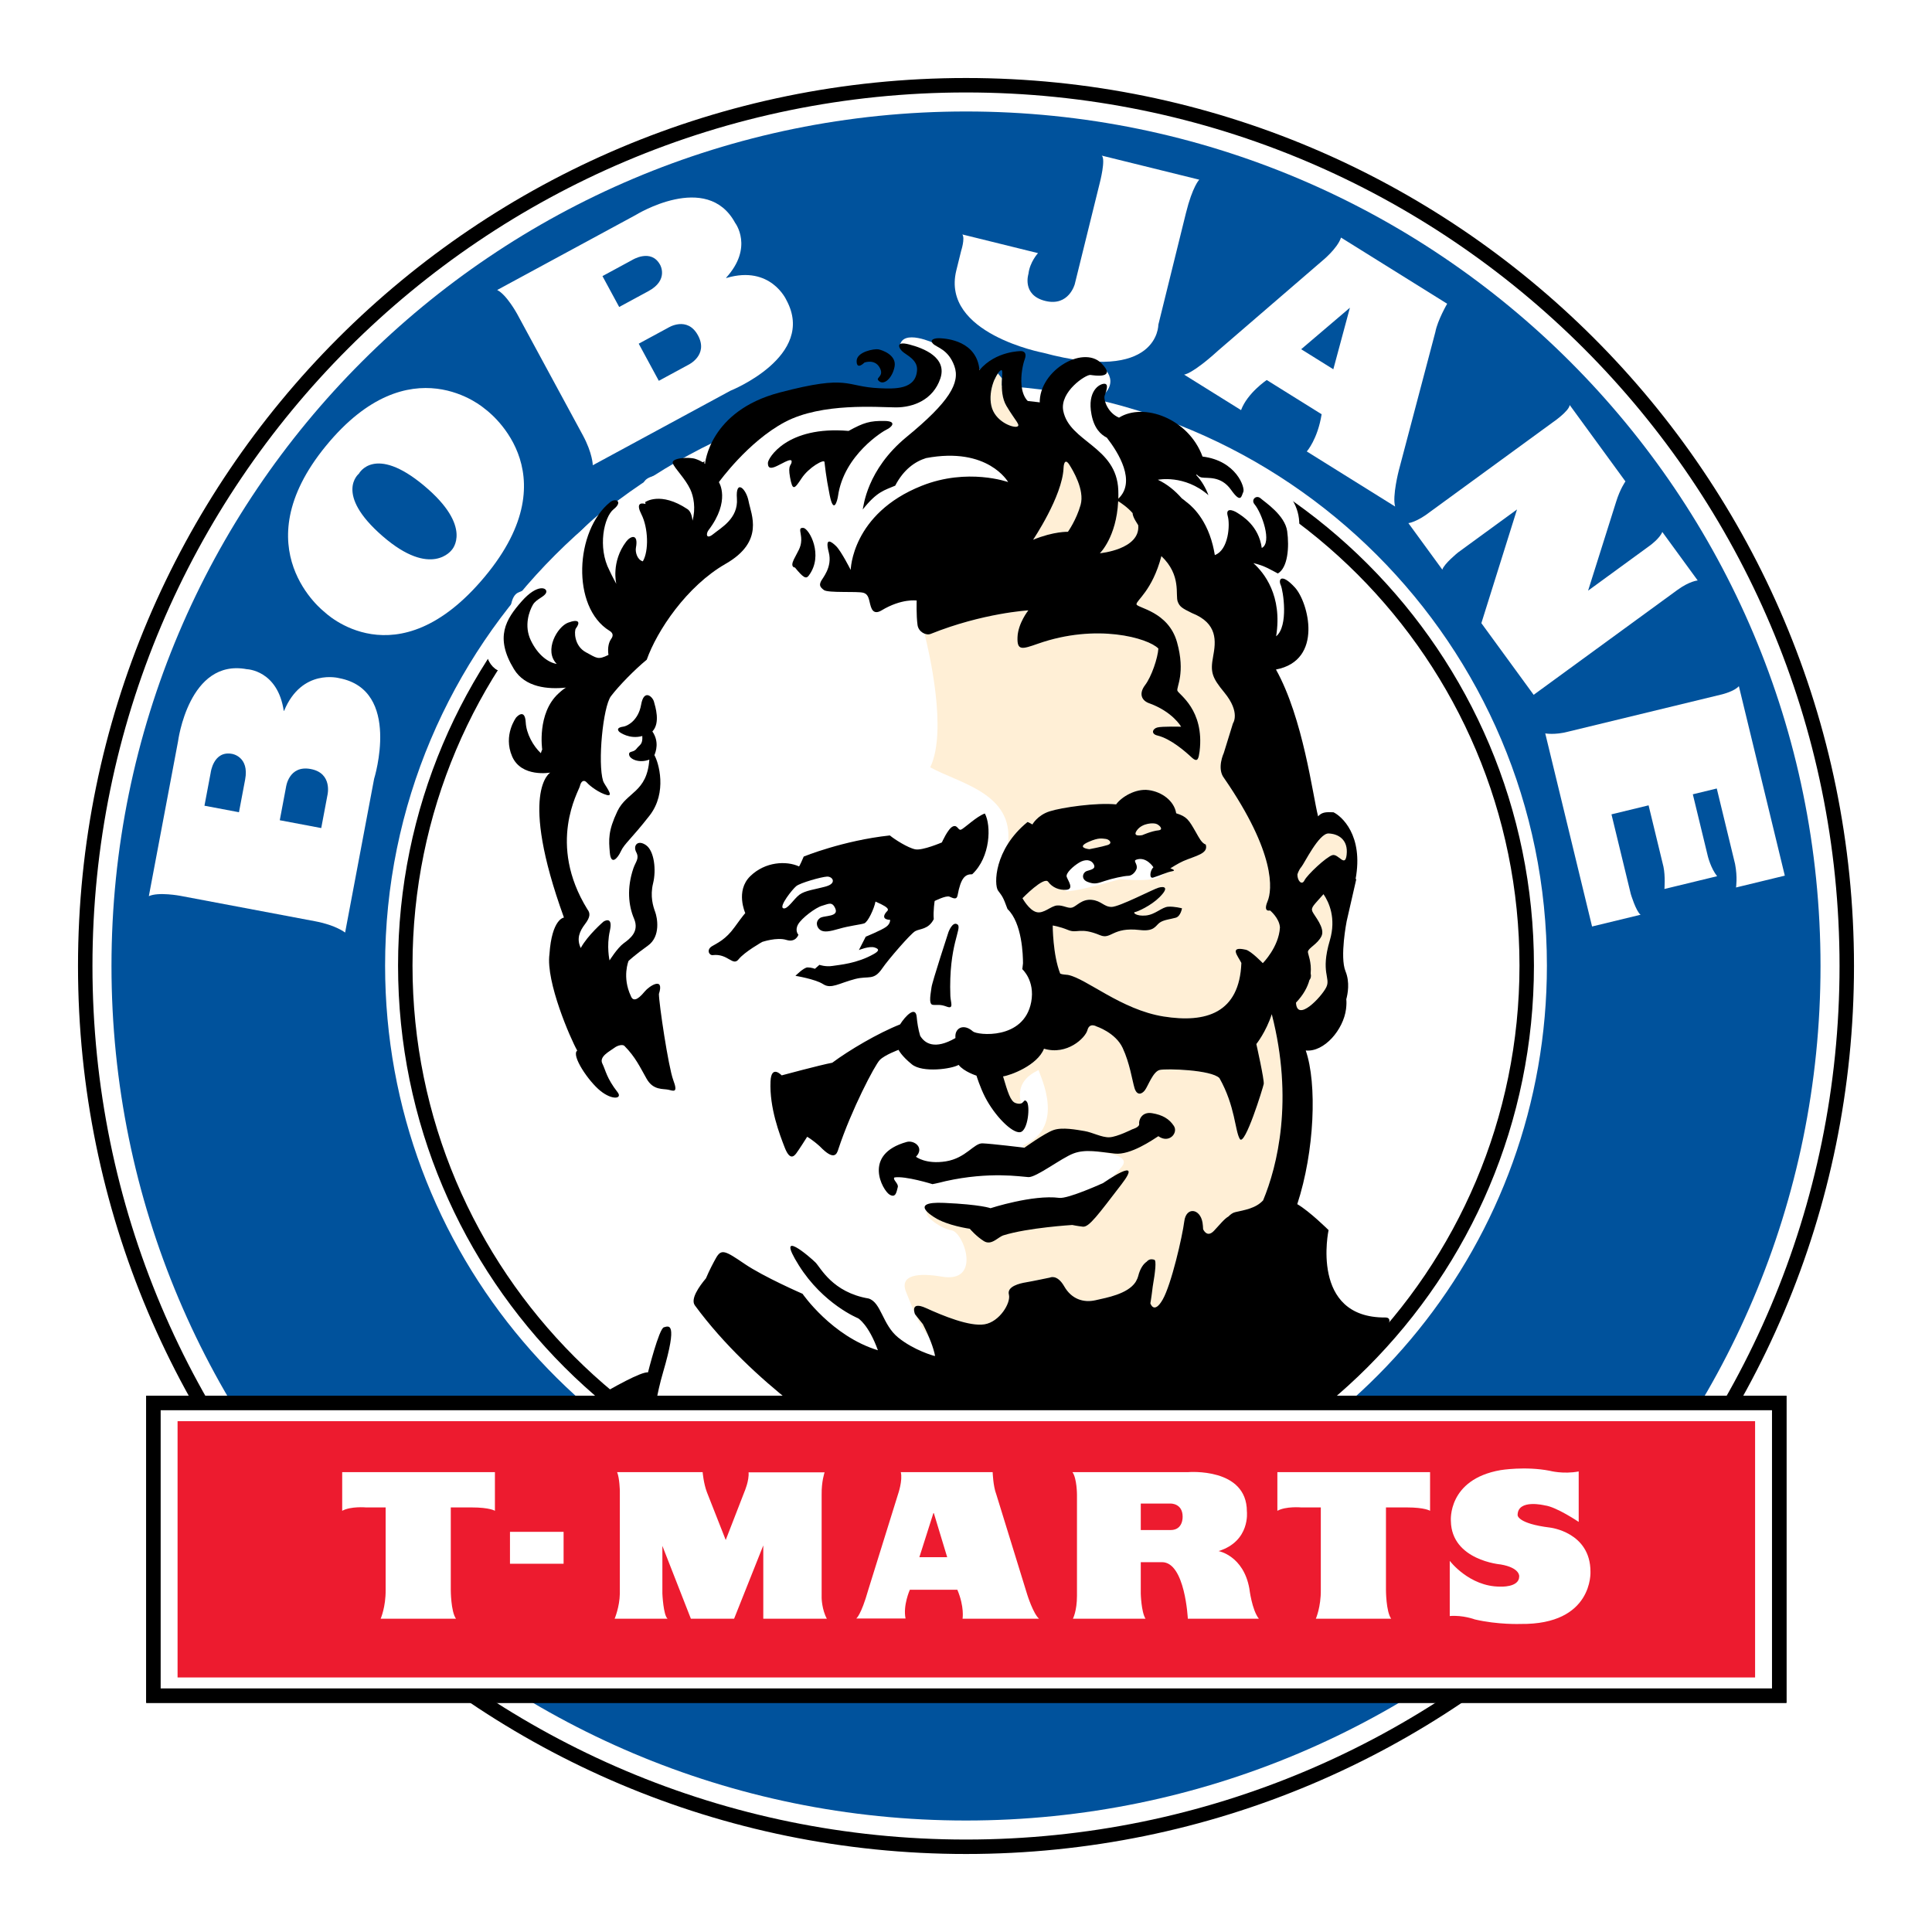
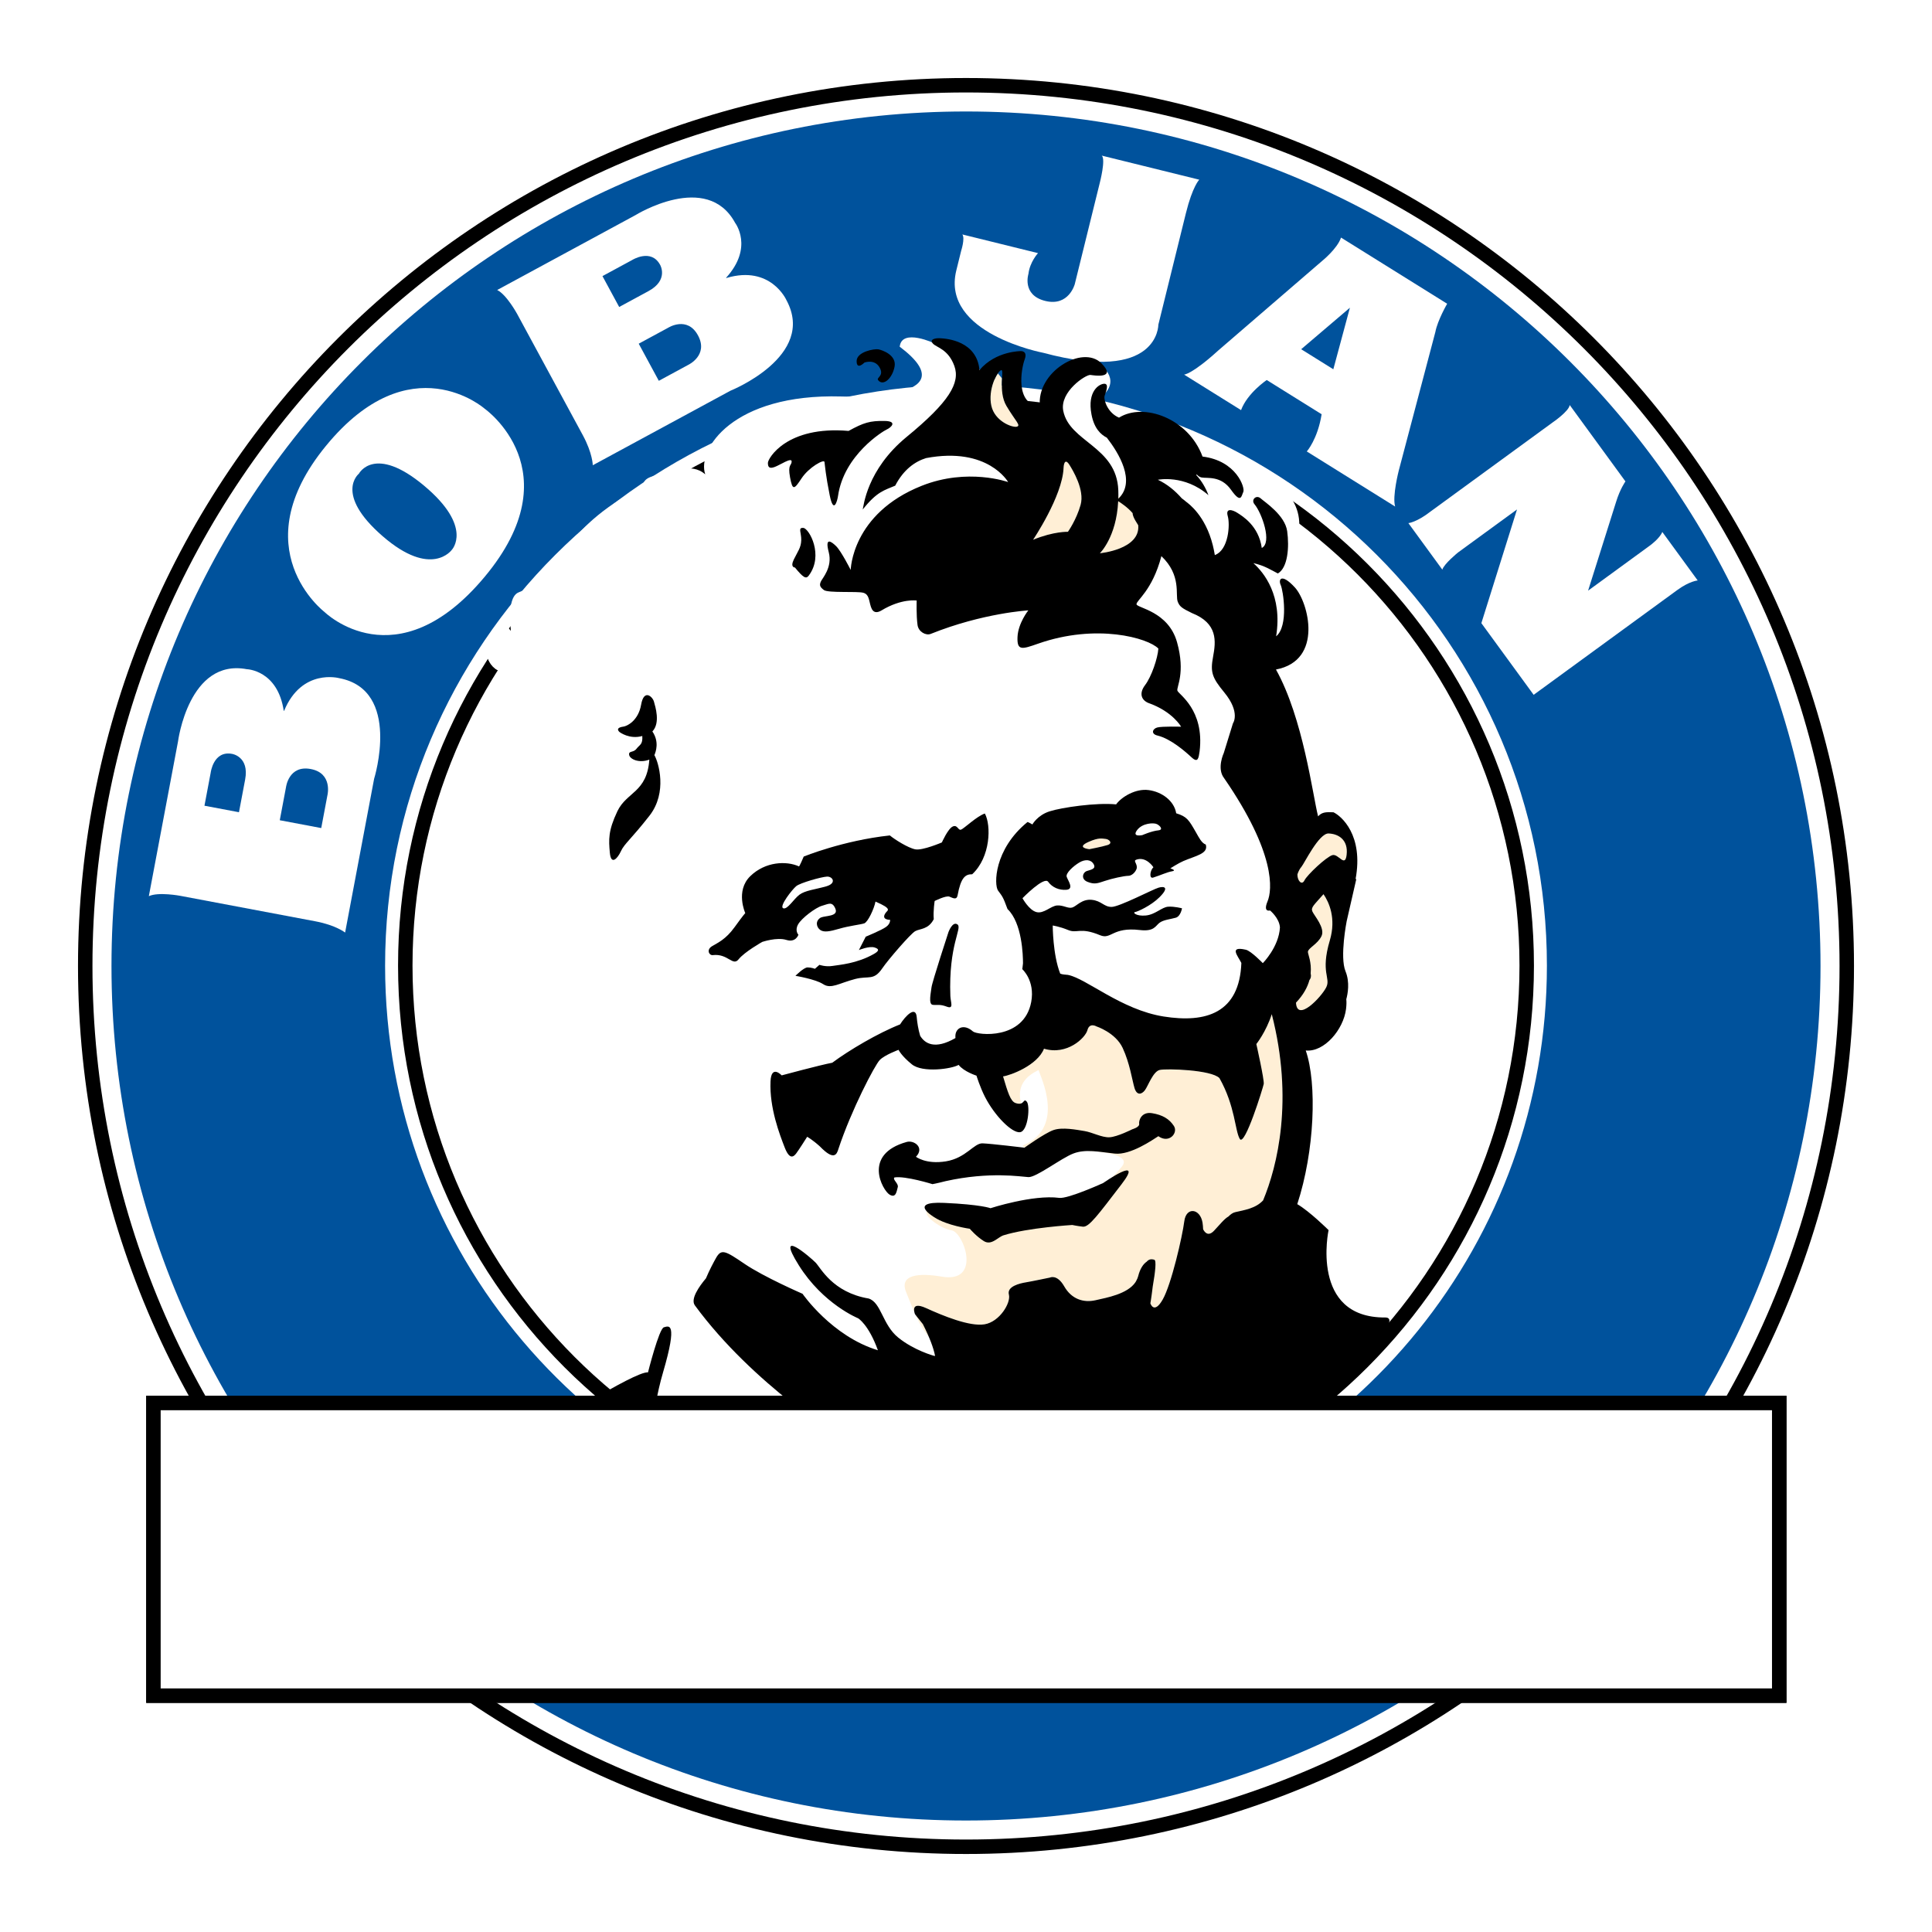
<svg xmlns="http://www.w3.org/2000/svg" version="1.0" id="Layer_1" x="0px" y="0px" width="192.756px" height="192.756px" viewBox="0 0 192.756 192.756" enable-background="new 0 0 192.756 192.756" xml:space="preserve">
  <g>
    <polygon fill-rule="evenodd" clip-rule="evenodd" fill="#FFFFFF" points="0,0 192.756,0 192.756,192.756 0,192.756 0,0  " />
    <path fill-rule="evenodd" clip-rule="evenodd" fill="#00529C" d="M135.163,84.742c-0.431-2.735-4.006-3.37-4.019-3.475   c-1.262-10.453-3.276-11.634-4.146-14.599c5.077-3.139,0.811-9.557,0.811-9.557s1.006-1.554,0.137-4.519   c-0.868-2.964-3.074-2.554-3.59-3.25c-1.433-2.214-3.851-2.456-3.851-2.456s-0.168-0.954-2.087-3.265   c-1.919-2.311-6.546-0.999-6.546-0.999s-2.421-1.504-2.246-2.836c2.383-1.656,0.46-3.434-0.26-3.398   c-0.721,0.036-4.893,5.358-5.888,4.686c-0.996-0.672-5.23-3.912-5.23-3.912l-4.955-2.882c0,0-3.332-1.587-3.527,0.312   c7.299,5.497-5.835,4.964-5.835,4.964c-10.842-0.304-14.414,5.287-13.569,7.771c-1.386-1.255-3.457-0.2-4.731,0.054   c-2.603,0.519-0.589,1.834-2.287,1.558c-8.167,4.57-6.905,8.355-11.591,10.157c-1.929,0.742-0.011,8.163-0.011,8.163l4.088,1.181   c0,0-2.793,0.68-4.331,3.644c-1.537,2.963,4.04,5.033,4.04,5.033s0.698,10.432,1.21,13.474c0.349,2.075-1.615,4.954-0.732,8.276   c2.248,8.462,5.656,10.512,6.904,12.698c1.833,3.213,3.178-0.821,4.481,2.195c2.715,6.28,5.395,8.437,4.959,9.018   c-0.48,0.192-1.312,2.886-1.828,3.158c-2.638,1.394-4.681,9.916-4.681,9.916s-3.729,9.689-2.584,10.956s20.865-3.365,42.86-4.172   c16.09-0.591,22.065-22.812,22.065-22.812s2.407-11.499,1.599-15.67c2.968-0.911,3.818-2.315,4.107-3.773   c0.288-1.458,0.062-7.71,0.062-7.71S135.482,86.766,135.163,84.742L135.163,84.742z" />
    <path fill-rule="evenodd" clip-rule="evenodd" fill="#FFFFFF" stroke="#000000" stroke-width="1.442" stroke-miterlimit="2.613" d="   M96.378,184.252c48.531,0,87.874-39.343,87.874-87.874c0-48.531-39.343-87.874-87.874-87.874   c-48.531,0-87.874,39.343-87.874,87.874C8.504,144.909,47.847,184.252,96.378,184.252L96.378,184.252z" />
    <path fill-rule="evenodd" clip-rule="evenodd" fill="#00529C" d="M96.378,181.633c47.085,0,85.255-38.17,85.255-85.255   c0-47.084-38.17-85.256-85.255-85.256c-47.084,0-85.255,38.171-85.255,85.256C11.123,143.463,49.293,181.633,96.378,181.633   L96.378,181.633z" />
    <path fill-rule="evenodd" clip-rule="evenodd" fill="#FFFFFF" d="M86.362,153.436c3.254,0.566,8.623-1.609,12.039-1.609   c4.447,0,6.754,1.971,10.913,1.022c25.781-5.878,45.021-28.946,45.021-56.508c0-32.008-25.949-57.956-57.957-57.956   c-32.008,0-57.957,25.948-57.957,57.956C38.421,124.934,59.127,148.69,86.362,153.436L86.362,153.436z" />
    <path fill-rule="evenodd" clip-rule="evenodd" fill="#FFFFFF" stroke="#000000" stroke-width="1.442" stroke-miterlimit="2.613" d="   M96.378,152.279c30.896,0,55.943-25.047,55.943-55.942c0-30.896-25.047-55.944-55.943-55.944   c-30.896,0-55.943,25.047-55.943,55.944C40.435,127.232,65.482,152.279,96.378,152.279L96.378,152.279z" />
    <path fill-rule="evenodd" clip-rule="evenodd" fill="#FFFFFF" d="M109.922,15.525l9.728,2.402c0,0-0.669,0.658-1.332,3.343   L115.568,32.4c0,0,0.062,5.903-11.486,2.798c0,0-10.195-1.917-8.677-8.19l0.494-1.999c0,0,0.399-1.23,0.115-1.618l7.549,1.864   c0,0-0.818,0.875-0.956,2.075c0,0-0.68,2.112,1.678,2.694c2.356,0.582,2.946-1.678,2.946-1.678l2.498-10.115   C109.729,18.232,110.34,15.882,109.922,15.525L109.922,15.525z" />
    <path fill-rule="evenodd" clip-rule="evenodd" fill="#FFFFFF" d="M156.61,40.409l5.561,7.623c0,0-0.532,0.73-0.937,2.053   l-2.79,8.846l6.206-4.528c0,0,0.943-0.688,1.198-1.33l3.532,4.841c0,0-0.8,0.051-2.041,0.957l-14.326,10.452l-5.217-7.15   l3.556-11.344l-5.885,4.293c0,0-1.41,1.143-1.565,1.713l-3.388-4.643c0,0,0.825-0.069,2.254-1.188l12.165-8.876   C154.934,42.126,156.534,41.035,156.61,40.409L156.61,40.409z" />
-     <path fill-rule="evenodd" clip-rule="evenodd" fill="#FFFFFF" d="M173.488,68.457l4.583,18.907l-4.868,1.18   c0,0,0.164-1.02-0.096-2.349l-1.824-7.527l-2.389,0.579l1.498,6.183c0,0,0.29,1.195,0.925,1.99l-5.257,1.274   c0,0,0.105-1.259-0.096-2.222l-1.484-6.123l-3.703,0.898l1.926,7.945c0,0,0.509,1.71,0.977,2.072l-4.839,1.173l-4.671-19.265   c0,0,0.961,0.178,2.268-0.17l15.383-3.729C171.82,69.272,173.045,68.976,173.488,68.457L173.488,68.457z" />
    <path fill-rule="evenodd" clip-rule="evenodd" fill="#FFFFFF" d="M33.84,67.66c0,0-3.718-1.014-5.492,3.249l-0.036,0.024   c-0.605-4.086-3.686-4.167-3.686-4.167c-5.799-1.094-6.865,7.211-6.865,7.211L14.85,89.41c0.959-0.444,3.134-0.034,3.134-0.034   l13.5,2.547c2.023,0.382,2.948,1.119,2.948,1.119L37.326,77.7C37.326,77.7,40.091,68.839,33.84,67.66L33.84,67.66z M24.458,77.774   l-0.616,3.262l-3.443-0.649l0.621-3.292c0,0,0.265-2.233,2.137-1.88C23.157,75.215,24.89,75.479,24.458,77.774L24.458,77.774z    M32.671,79.324l-0.621,3.292l-4.137-0.781l0.621-3.292c0,0,0.265-2.233,2.469-1.817C33.208,77.142,32.671,79.324,32.671,79.324   L32.671,79.324z" />
    <path fill-rule="evenodd" clip-rule="evenodd" fill="#FFFFFF" d="M48.352,40.774c0,0-7.422-6.556-15.835,3.714   c-8.414,10.271-0.144,16.568-0.144,16.568s7.166,7.062,15.986-3.511S48.352,40.774,48.352,40.774L48.352,40.774z M45.078,54.857   c0,0-2.03,2.867-6.906-1.366c-4.876-4.232-2.367-6.229-2.367-6.229s1.542-2.949,6.496,1.188   C47.255,52.588,45.078,54.857,45.078,54.857L45.078,54.857z" />
    <path fill-rule="evenodd" clip-rule="evenodd" fill="#FFFFFF" d="M78.463,29.945c0,0-1.559-3.525-5.986-2.211l-0.042-0.013   c2.788-3.048,0.907-5.489,0.907-5.489c-2.81-5.189-9.927-0.776-9.927-0.776l-13.811,7.479c0.95,0.464,2.004,2.41,2.004,2.41   l6.542,12.08c0.98,1.811,0.992,2.993,0.992,2.993l13.729-7.434C72.872,38.984,81.492,35.54,78.463,29.945L78.463,29.945z    M60.108,27.547l2.946-1.596c0,0,1.899-1.203,2.807,0.473c0,0,0.888,1.511-1.166,2.623l-2.919,1.581L60.108,27.547L60.108,27.547z    M68.676,36.398l-2.946,1.595l-2.005-3.703l2.946-1.595c0,0,1.9-1.204,2.968,0.769C70.707,35.438,68.676,36.398,68.676,36.398   L68.676,36.398z" />
    <path fill-rule="evenodd" clip-rule="evenodd" fill="#FFFFFF" d="M133.794,23.703c-0.367,1.111-1.891,2.335-1.891,2.335   l-10.337,8.912c-2.672,2.427-3.431,2.424-3.431,2.424l5.686,3.544c0.631-1.708,2.561-3.003,2.561-3.003l5.478,3.415   c-0.401,2.503-1.481,3.712-1.481,3.712l8.815,5.496c-0.305-1.022,0.367-3.61,0.367-3.61l3.646-13.808   c0.22-1.167,1.176-2.816,1.176-2.816L133.794,23.703L133.794,23.703z M133.026,36.842l-3.207-2l4.861-4.14L133.026,36.842   L133.026,36.842z" />
    <path fill-rule="evenodd" clip-rule="evenodd" fill="#FFFFFF" d="M48.51,65.13c0,0,0.36,2.523,2.884,1.803   c2.523-0.721,1.081-2.163,1.081-2.163l-1.802-2.163L48.51,65.13L48.51,65.13z" />
    <path fill-rule="evenodd" clip-rule="evenodd" fill="#FFFFFF" d="M104.835,102.083c0.672,0.187,2.35,0.449,2.331-1.601   c-0.427-0.947-1.722-1.271-2.877-1.276c0.155,0.67-0.167,1.531-0.167,1.531S104.663,101.226,104.835,102.083L104.835,102.083z" />
    <path fill-rule="evenodd" clip-rule="evenodd" fill="#FFFFFF" d="M104.835,102.083c0.672,0.187,2.35,0.449,2.331-1.601   c-0.427-0.947-1.722-1.271-2.877-1.276c0.155,0.67-0.167,1.531-0.167,1.531S104.663,101.226,104.835,102.083L104.835,102.083z" />
    <path fill-rule="evenodd" clip-rule="evenodd" fill="#FFFFFF" d="M135.163,84.742c-0.431-2.735-4.006-3.37-4.019-3.475   c-1.262-10.453-3.276-11.634-4.146-14.599c5.077-3.139,0.811-9.557,0.811-9.557s0.535-0.835,0.484-2.441   c0.677-0.13,1.207-0.648,1.318-1.88c0.36-3.965-3.965-5.587-3.965-5.587l-7.229-3.582c-1.919-2.311-6.546-0.999-6.546-0.999   s-2.421-1.504-2.246-2.836c2.383-1.656,0.46-3.434-0.26-3.398c-0.721,0.036-4.893,5.358-5.888,4.686   c-0.996-0.672-5.23-3.912-5.23-3.912l-4.955-2.882c0,0-3.332-1.587-3.527,0.312c7.299,5.497-5.835,4.964-5.835,4.964   c-10.842-0.304-14.414,5.287-13.569,7.771c-1.386-1.255-3.457-0.2-4.731,0.054c-2.603,0.519-0.589,1.834-2.287,1.558   c-8.167,4.57-6.905,8.355-11.591,10.157c-0.883,0.34-0.959,2.079-0.783,3.865l-0.298-0.357L48.51,65.13c0,0,0.36,2.523,2.884,1.803   c0.092-0.026,0.167-0.056,0.249-0.083c0.061,0.259,0.101,0.413,0.101,0.413l4.088,1.181c0,0-2.793,0.68-4.331,3.644   c-1.537,2.963,4.04,5.033,4.04,5.033s-1.169,6.351,1.209,13.474c0,0-1.615,4.954-0.732,8.276   c2.248,8.462,5.656,10.512,6.904,12.698c1.833,3.213,3.178-0.821,4.481,2.195c2.715,6.28,5.395,8.437,4.959,9.018   c-0.48,0.192-1.312,2.886-1.828,3.158c-2.638,1.394-4.681,9.916-4.681,9.916l-1.129,3.945c0,0,19.845,0.563,41.841-0.243   c16.09-0.59,21.63-19.73,21.63-19.73s2.407-11.499,1.599-15.67c2.968-0.911,3.818-2.315,4.107-3.773   c0.288-1.458,0.062-7.71,0.062-7.71S135.482,86.766,135.163,84.742L135.163,84.742z" />
-     <path fill-rule="evenodd" clip-rule="evenodd" d="M90.707,34.365c-1.434-0.369-1.015,0.391-0.655,0.719   c0.36,0.328,1.494,0.801,1.444,1.813c-0.098,2-2.23,1.901-3.756,1.836c-3.479-0.15-2.915-1.421-9.954,0.429   c-7.039,1.849-7.444,7.124-7.444,7.124s-0.29-0.275-0.949-0.499c-0.66-0.223-2.466-0.1-2.266,0.438   c0.2,0.539,1.208,1.468,1.74,2.59c0.342,0.721,0.562,1.901,0.225,3.132c-0.054-0.533-0.208-0.954-0.5-1.149   c-2.704-1.802-4.22-0.703-4.22-0.703s0.012,0.068,0.032,0.188c-0.509-0.145-0.954-0.036-0.413,1.026   c0.689,1.352,0.757,3.668,0.144,4.696c-0.589-0.17-0.762-0.964-0.689-1.352c0.275-1.472-0.54-1.183-0.966-0.622   c-1.543,2.036-0.99,4.224-0.99,4.224s-0.419-0.76-0.689-1.351c-1.195-2.288-0.545-5.333,0.418-6.094   c0.964-0.761,0.217-1.162-0.349-0.707c-3.496,2.81-3.903,10.472-0.056,12.834c0.238,0.144,0.461,0.396,0.172,0.794   c-0.213,0.294-0.392,0.809-0.281,1.611c-1.06,0.522-1.153,0.319-2.236-0.258c-1.221-0.649-1.178-2.164-1.019-2.375   c0.48-0.636,0.305-0.985-0.772-0.585s-2.445,2.789-1.131,4.117c-0.836-0.136-1.88-0.873-2.586-2.348   c-0.706-1.474-0.152-2.934,0.203-3.549c0.355-0.615,1.211-0.795,1.336-1.252c0.125-0.458-0.876-0.886-2.453,0.903   c-1.577,1.789-2.714,3.581-0.766,6.77c1.112,1.82,3.372,2.028,5.198,1.836c-0.15,0.063-0.387,0.247-0.761,0.589   c-2.163,1.982-1.622,5.587-1.622,5.587c-0.061,0.132-0.104,0.254-0.134,0.371c-0.764-0.715-1.449-1.941-1.51-3.074   c-0.081-1.498-0.949-0.498-0.949-0.498s-1.331,1.755-0.407,3.892c0.923,2.136,3.806,1.614,3.806,1.614s-3.209,1.841,1.363,14.462   c0,0-1.208,0.115-1.446,3.657c-0.375,2.755,2.107,8.449,2.771,9.616c-0.628,0.463,1.112,3.053,2.314,4.02   c1.202,0.966,2.213,0.779,1.717,0.141c-1.123-1.446-1.178-2.164-1.527-2.87c-0.349-0.707,0.773-1.238,1.17-1.545   c0.398-0.307,0.892-0.374,1.041-0.206c1.096,1.106,1.549,2.113,2.212,3.279s1.642,0.969,2.161,1.085   c0.519,0.118,0.994,0.366,0.498-0.948c-0.496-1.315-1.441-7.724-1.436-8.604c0.572-1.776-0.958-0.808-1.417-0.245   c-0.753,0.921-1.186,0.98-1.385,0.442c-0.889-1.89-0.229-3.49-0.229-3.49s0.611-0.587,1.928-1.523   c1.317-0.936,0.931-2.832,0.73-3.37c-0.2-0.539-0.529-1.562-0.206-2.864c0.324-1.302,0.122-3.223-0.712-3.8   c-0.834-0.577-1.313,0.055-0.973,0.699c0.34,0.645-0.057,0.952-0.281,1.611c-0.667,1.964-0.495,3.714,0.063,5.021   c0.557,1.307-0.416,2.006-1.043,2.47c-0.627,0.463-1.4,1.702-1.4,1.702s-0.319-1.402,0.032-2.959   c0.352-1.558-0.629-0.919-0.629-0.919s-1.575,1.349-2.277,2.64c-0.444-0.945-0.106-1.683,0.426-2.385   c0.532-0.702,0.542-1.081,0.236-1.479c-4.045-6.548-0.866-11.765-0.748-12.284c0.117-0.519,0.408-0.685,0.706-0.349   s1.21,1.028,1.994,1.234c0.783,0.207-0.268-1.032-0.381-1.394c-0.559-1.793-0.015-7.417,0.783-8.47   c0.798-1.053,2.408-2.689,3.567-3.635c1.019-2.875,3.976-7.338,7.881-9.573c3.905-2.235,2.527-4.938,2.287-6.225   s-1.319-2.271-1.17-0.279c0.148,1.991-1.609,2.925-2.343,3.529c-0.734,0.604-0.758-0.021-0.492-0.373   c2.247-2.962,1.037-4.795,1.037-4.795s2.901-4.046,6.593-6.001c3.692-1.955,9.292-1.468,11.054-1.459   c1.762,0.009,3.73-0.765,4.446-2.876C94.532,35.662,92.141,34.734,90.707,34.365L90.707,34.365z" />
    <path fill-rule="evenodd" clip-rule="evenodd" d="M94.63,92.991c0,0,0.411-1.125,0.903-0.753s-0.906,2.013-0.715,7.14   c0.024,0.625,0.373,1.332-0.357,1.056c-0.73-0.277-0.959-0.12-1.408-0.184c-0.449-0.064-0.17-1.234-0.115-1.745   S94.63,92.991,94.63,92.991L94.63,92.991z" />
    <path fill-rule="evenodd" clip-rule="evenodd" d="M98.26,81.165c-0.793,0.256-2.071,1.494-2.374,1.608   c-0.303,0.113-0.342-0.523-0.823-0.316c-0.481,0.207-1.091,1.592-1.091,1.592s-1.923,0.827-2.652,0.689s-2.093-1.009-2.54-1.387   c-4.675,0.504-8.593,2.107-8.593,2.107s-0.463,1.104-0.484,0.979c-1.25-0.567-3.357-0.481-4.854,0.983   c-1.498,1.466-0.494,3.68-0.494,3.68s-0.167,0.156-1.059,1.394c-0.891,1.238-1.675,1.558-2.26,1.91   c-0.586,0.353-0.288,0.932,0.08,0.887c1.513-0.182,1.988,1.155,2.575,0.417c0.586-0.738,2.354-1.733,2.354-1.733   s1.462-0.496,2.41-0.2s1.202-0.517,1.202-0.517s-0.384-0.388-0.038-1.022c0.347-0.635,1.78-1.703,2.396-1.868   c0.616-0.165,1.013-0.486,1.333,0.297c0.321,0.784-0.983,0.674-1.463,0.88c-0.586,0.351-0.421,0.969-0.057,1.231   c0.364,0.262,0.928,0.17,1.91-0.118c0.981-0.289,2.119-0.41,2.484-0.533c0.366-0.124,0.986-1.447,1.125-2.175   c1.729,0.747,1.202,0.861,1.018,1.119c-0.521,0.724,0.436,0.701,0.436,0.701s0.061,0.376-0.399,0.708   c-0.46,0.333-2.027,0.974-2.027,0.974l-0.683,1.333c0,0,1.024-0.424,1.566-0.255c0.542,0.169,0.392,0.385-0.086,0.655   c-1.693,0.959-3.425,1.072-4.114,1.185s-1.304-0.109-1.304-0.109l-0.45,0.395c0,0-0.344-0.137-0.73-0.138s-1.213,0.84-1.213,0.84   s1.98,0.32,2.771,0.834c0.791,0.515,1.586-0.105,3.194-0.52c1.357-0.35,1.835,0.215,2.716-1.085c0.554-0.817,2.788-3.41,3.258-3.68   c0.47-0.27,1.325-0.151,1.861-1.203c-0.07-0.824,0.09-1.814,0.09-1.814s1.129-0.568,1.473-0.433   c0.344,0.136,0.721,0.37,0.814-0.132c0.322-1.739,0.749-2.114,1.458-2.101C98.839,85.505,98.902,82.346,98.26,81.165L98.26,81.165z    M82.409,88.438c-1.107,0.309-2.057,0.399-2.632,0.815c-0.575,0.415-1.226,1.55-1.643,1.36s0.915-1.885,1.312-2.207   c0.397-0.322,2.486-0.917,3.06-0.947C83.08,87.429,83.515,88.129,82.409,88.438L82.409,88.438z" />
    <path fill-rule="evenodd" clip-rule="evenodd" d="M79.31,56.621c0,0-0.502,0.006-0.11-0.802s0.719-1.168,0.741-1.925   c0.022-0.757-0.363-1.271,0.209-1.223c0.572,0.047,2.074,2.732,0.531,4.768C80.415,57.789,80.142,57.638,79.31,56.621L79.31,56.621   z" />
    <path fill-rule="evenodd" clip-rule="evenodd" d="M77.3,46.586c-0.539,0.2-0.688,0.032-0.686-0.409   c0.002-0.44,1.877-3.717,8.05-3.184c1.519-0.838,2.138-1.014,3.572-0.995c1.36,0.017,0.658,0.664,0.243,0.847   c-0.365,0.16-4.285,2.543-4.87,6.644c-0.064,0.449-0.433,1.883-0.828-0.074c-0.396-1.958-0.479-3.015-0.521-3.324   c-0.042-0.309-1.562,0.529-2.29,1.636c-0.728,1.106-0.896,1.255-1.145-0.094c-0.249-1.349,0.155-1.153,0.158-1.593   S77.838,46.386,77.3,46.586L77.3,46.586z" />
    <path fill-rule="evenodd" clip-rule="evenodd" d="M86.24,36.175c0,0-0.771,0.798-0.774-0.145c-0.004-0.942,1.777-1.25,2.165-1.178   c0.387,0.073,1.838,0.564,1.621,1.726s-1.126,1.991-1.636,1.357c-0.228-0.283,0.636-0.402,0.139-1.277   C87.255,35.784,86.24,36.175,86.24,36.175L86.24,36.175z" />
    <path fill-rule="evenodd" clip-rule="evenodd" d="M61.596,80.94c0.926-1.951,2.952-1.853,3.188-5.154   c-1.015,0.391-1.955-0.045-2.015-0.478c-0.06-0.432,0.415-0.183,0.734-0.604c0.319-0.421,0.636-0.402,0.579-1.274   c-1.271,0.364-2.253-0.381-2.253-0.381s-0.563-0.425,0.364-0.553c0.37-0.051,1.492-0.583,1.773-2.193s1.148-0.787,1.278-0.302   c0.13,0.485,0.668,2.109-0.156,2.977c0.708,1.034,0.342,2.028,0.2,2.362c0.41,0.698,1.329,3.715-0.489,6.041   s-2.507,2.797-2.846,3.536c-0.338,0.738-0.994,1.457-1.11,0.153C60.727,83.764,60.67,82.892,61.596,80.94L61.596,80.94z" />
    <path fill-rule="evenodd" clip-rule="evenodd" d="M65.443,139.978c0.161-0.932,0.388-1.958,0.715-3.077   c1.497-5.11,0.561-4.604,0.076-4.475c-0.485,0.13-1.582,4.493-1.582,4.493c-0.685-0.051-3.18,1.295-6.127,3.059H65.443   L65.443,139.978z" />
-     <path fill-rule="evenodd" clip-rule="evenodd" fill="#FFEFD6" d="M115.426,82.223c-0.326-0.161-1.432-0.109-1.963,0.577   c-0.59,0.763,0.513,0.517,0.513,0.517s0.919-0.407,1.594-0.474C116.091,82.792,115.752,82.384,115.426,82.223L115.426,82.223z" />
    <path fill-rule="evenodd" clip-rule="evenodd" fill="#FFEFD6" d="M91.337,131.179c0.341,0.742,0.767,1.523,1.335,2.223   c-0.17-0.4-0.36-0.823-0.599-1.291C91.715,131.667,91.443,131.316,91.337,131.179L91.337,131.179z" />
    <path fill-rule="evenodd" clip-rule="evenodd" fill="#FFEFD6" d="M129.302,100.037c0.109,2.007,2.533-0.566,3.015-1.527   c0.48-0.961-0.602-1.441,0.36-4.686c0.657-2.22-0.091-3.82-0.629-4.609c-0.025,0.027-0.05,0.05-0.075,0.081   c-0.869,1-1.214,1.236-1.031,1.65c0.184,0.415,1.296,1.645,0.904,2.454s-1.345,1.191-1.355,1.57   c-0.007,0.217,0.388,1.027,0.274,2.151c0.074,0.288,0.013,0.493-0.123,0.666C130.455,98.471,130.061,99.236,129.302,100.037   L129.302,100.037z" />
    <path fill-rule="evenodd" clip-rule="evenodd" fill="#FFEFD6" d="M114.77,130.032c0,0,0.357,1.142,1.226-0.371   s1.971-6.321,2.156-7.809c0.187-1.487,1.591-1.288,1.822,0.132c0.035,0.218,0.052,0.44,0.06,0.66   c0.16,0.318,0.51,0.754,1.085,0.148c0.536-0.565,1.034-1.203,1.443-1.424c0.211-0.219,0.434-0.375,0.67-0.43   c0.922-0.214,2.04-0.369,2.785-1.176c1.436-3.439,3.058-10.051,0.865-18.576c-0.572,1.776-1.539,2.979-1.539,2.979   s0.811,3.598,0.737,3.985c-0.072,0.387-1.898,6.298-2.388,5.484c-0.489-0.812-0.451-3.271-2.031-6.07   c-0.806-0.833-5.289-0.97-5.959-0.814s-1.162,1.606-1.481,2.027s-0.805,0.551-1.038-0.234c-0.234-0.785-0.464-2.451-1.178-3.987   c-0.715-1.536-2.624-2.154-2.624-2.154s-0.685-0.408-0.891,0.374c-0.207,0.783-2.039,2.545-4.335,1.854   c-0.651,1.662-3.343,2.661-4.083,2.764c0.468,1.57,0.738,2.485,1.246,2.657c0.268,0.091,0.44,0.082,0.562,0.035   c-0.258-0.898-0.285-2.312,1.562-3.236c0.061-0.03,0.115-0.061,0.172-0.09c0.159,0.582,2.712,5.616-1.403,7.45   c-1.889,0.842,11.617-0.221,9.731,2.164c-3.17,4.007-8.08,3.992-8.08,3.992s-1.468,1.307-5.587,0.721   c-1.203-0.008-1.875-0.479-3.064-0.18c-1.188,0.3-1.595-0.496-2.543-0.209c-0.948,0.288,1.056,1.872,2.267,2.053   c1.212,0.181,3.06,5.309-0.974,4.62c-2.184-0.373-4.344-0.266-3.528,1.619c0.22,0.507,0.469,1.208,0.802,1.962   c-0.089-0.335-0.151-1.039,1.152-0.447c1.666,0.758,4.333,1.866,5.836,1.621c1.503-0.245,2.65-2.146,2.431-2.968   s1.104-1.122,1.688-1.218c0.585-0.095,2.408-0.478,2.408-0.478s0.71-0.373,1.429,0.882c0.719,1.254,1.899,1.662,3.139,1.374   c1.076-0.249,3.167-0.602,3.968-1.799c0.03-0.055,0.063-0.108,0.09-0.164c0.036-0.073,0.069-0.143,0.103-0.212   c0.029-0.074,0.058-0.149,0.077-0.229c0.172-0.714,0.515-1.224,0.839-1.43c0.224-0.25,0.441-0.297,0.771-0.198   c0.217,0.064,0.099,1.187-0.159,2.663C114.874,129.479,114.77,130.032,114.77,130.032L114.77,130.032z" />
-     <path fill-rule="evenodd" clip-rule="evenodd" fill="#FFEFD6" d="M115.57,64.705c-1.024-1.053-6.171-2.535-12.012-0.483   c-1.582,0.556-2.101,0.729-2.041-0.663c0.06-1.391,1.08-2.664,1.08-2.664s-4.535,0.259-9.737,2.347   c-0.186,0.075-0.41,0.059-0.623-0.025c0.44,1.737,2.316,9.724,0.572,13.337c2.848,1.59,8.361,2.566,7.761,7.622   c0.466-0.731,1.097-1.473,1.942-2.162c0.062-0.01,0.49,0.242,0.49,0.242s0.493-0.916,1.715-1.308   c1.222-0.392,4.677-0.89,6.638-0.695c0.523-0.728,1.925-1.599,3.238-1.427c1.314,0.171,2.553,1.064,2.756,2.315   c1.084,0.336,1.256,0.654,1.985,1.925c0.27,0.471,0.56,1.066,0.966,1.193c0.278,0.918-0.966,1.102-2.239,1.649   c-0.48,0.207-1.296,0.726-1.296,0.726s0.678,0.211,0.176,0.293c-0.248,0.041-0.531,0.138-0.845,0.255   c-0.55,0.961-4.331,0.523-4.331,0.523c-4.857,1.409-5.421,1.197-5.421,1.197l-0.114-0.125c-0.646,0.003-1.269-0.269-1.653-0.802   c-0.415-0.574-2.562,1.639-2.562,1.639s0.643,1.181,1.383,1.382c0.739,0.201,1.441-0.621,2.078-0.66   c0.636-0.04,1.084,0.338,1.512,0.204c0.429-0.134,0.952-0.862,1.933-0.765c0.98,0.098,1.207,0.704,1.979,0.707   s4.147-1.769,4.701-1.923c0.554-0.155,1.086-0.047,0.091,0.949c-0.866,0.867-2.207,1.451-2.457,1.492   c-0.251,0.041,0.134,0.429,1.083,0.338c0.95-0.09,1.6-0.839,2.235-0.878c0.637-0.039,1.377,0.162,1.377,0.162   s-0.128,0.792-0.619,0.937c-0.49,0.145-1.252,0.204-1.65,0.526c-0.397,0.322-0.533,0.868-1.942,0.703   c-2.753-0.323-2.835,0.988-3.966,0.517c-2-0.832-2.273-0.144-3.17-0.513c-0.896-0.368-1.552-0.454-1.552-0.454   s0.004,2.921,0.748,4.8c0.229,0.096,0.509,0.098,0.758,0.125c1.843,0.346,5.32,3.479,9.562,4.153   c4.243,0.673,7.561-0.35,7.753-5.343c-0.35-0.707-1.27-1.708,0.447-1.319c0.519,0.117,1.693,1.338,1.693,1.338   s1.602-1.604,1.709-3.568c-0.065-0.934-0.987-1.688-0.987-1.688s-0.724,0.226-0.25-0.909c0.472-1.134,0.852-4.77-4.334-12.292   c-0.762-0.964-0.031-2.511-0.031-2.511l0.913-2.955c0,0,0.784-1.083-0.865-3.087c-1.208-1.468-1.408-2.007-1.118-3.556   c0.29-1.549,0.483-3.336-2.11-4.362c-1.01-0.49-1.221-0.649-1.412-1.126c-0.267-0.667,0.393-2.632-1.633-4.554   c-0.907,3.458-2.533,4.436-2.482,4.806c0.051,0.371,3.177,0.695,4.042,3.782s-0.075,4.475,0.037,4.836   c0.112,0.362,2.713,1.89,2.216,6.045c-0.1,0.643-0.147,1.215-0.796,0.613s-2.078-1.852-3.381-2.175   c-0.712-0.153-0.533-0.681-0.048-0.811c0.484-0.13,2.378-0.076,2.378-0.076s-0.838-1.52-3.282-2.377   c-0.668-0.285-0.946-0.938-0.308-1.781C114.888,67.503,115.513,65.657,115.57,64.705L115.57,64.705z" />
    <path fill-rule="evenodd" clip-rule="evenodd" fill="#FFEFD6" d="M99.556,37.25c-0.426,0.606-0.924,1.963-0.652,3.217   c0.345,1.588,2.13,2.222,2.553,2.101c0.424-0.122-0.138-0.547-1.038-2.058c-0.521-0.876-0.484-1.996-0.443-2.748   C99.825,37.582,99.684,37.41,99.556,37.25L99.556,37.25z" />
    <path fill-rule="evenodd" clip-rule="evenodd" fill="#FFEFD6" d="M106.548,53.059c0,0,0.843-1.185,1.265-2.689   c0.421-1.504-0.793-3.475-1.117-3.996c-0.322-0.521-0.553-0.364-0.583,0.332c-0.122,2.819-3.039,7.146-3.039,7.146   C105.156,52.999,106.548,53.059,106.548,53.059L106.548,53.059z" />
    <path fill-rule="evenodd" clip-rule="evenodd" fill="#FFEFD6" d="M109.734,55.198c0,0,4.036-0.368,3.828-2.791   c-0.008-0.062-1.163-1.6-0.133-1.428c1.029,0.173,2.136,0.901,2.405,3.315c0.487-0.223,1.516-1.459,1.701-2.815l-0.269-0.47   l-4.797-2.044l-0.893,0.671C111.51,53.498,109.734,55.198,109.734,55.198L109.734,55.198z" />
    <path fill-rule="evenodd" clip-rule="evenodd" fill="#FFEFD6" d="M108.067,85.881c0.107-0.018,0.219-0.036,0.336-0.054   C108.296,85.829,108.184,85.846,108.067,85.881L108.067,85.881z" />
    <path fill-rule="evenodd" clip-rule="evenodd" fill="#FFEFD6" d="M110.309,83.7c-0.347-0.029-0.659-0.162-1.685,0.289   c-1.354,0.596,0.061,0.737,0.061,0.737s1.239-0.234,1.811-0.413C111.065,84.134,110.656,83.729,110.309,83.7L110.309,83.7z" />
    <path fill-rule="evenodd" clip-rule="evenodd" fill="#FFEFD6" d="M132.553,83.155c-0.965-0.034-2.427,3.006-2.715,3.338   s-0.396,0.764-0.396,0.764c0.002,0.626,0.446,1.11,0.706,0.573c0.26-0.537,2.184-2.348,2.787-2.516   c0.604-0.167,1.263,1.288,1.417-0.028C134.53,83.769,133.519,83.189,132.553,83.155L132.553,83.155z" />
    <path fill-rule="evenodd" clip-rule="evenodd" d="M138.204,131.446c-7.533,0.05-5.652-8.719-5.652-8.719s-1.893-1.877-3.123-2.588   c1.727-5.269,1.99-12.032,0.845-15.332c1.849,0.186,3.765-2.093,4.02-4.138c0.05-0.403,0.054-0.725,0.025-0.974   c0.14-0.507,0.375-1.689-0.075-2.784c-0.593-1.441,0.115-5.011,0.115-5.011l0.962-4.206l-0.076,0.02   c0.819-4.399-1.432-6.313-2.207-6.673c-0.695-0.023-1.127-0.045-1.532,0.406c-0.541-2.118-1.486-9.778-4.202-14.649   c4.778-0.91,3.223-6.731,1.891-8.183c-1.331-1.451-1.687-0.836-1.417-0.245c0.245,0.537,0.802,4.089-0.458,5.114   c0.652-4.06-1.219-6.36-2.271-7.301c1.139,0.249,1.844,0.73,2.445,1.032c0.989-0.577,1.149-2.611,0.929-4.215   c-0.222-1.604-2.224-2.9-2.652-3.281c-0.431-0.381-0.988,0.136-0.611,0.587c0.736,0.881,1.786,3.841,0.727,4.364   c-0.306-2.221-1.948-3.19-2.431-3.5c-0.483-0.311-1.204-0.526-0.963,0.321c0.059,0.201,0.093,0.5,0.095,0.843   c0,0.009,0,0.018,0,0.026c0,0.042-0.002,0.085-0.003,0.128c-0.001,0.042-0.002,0.084-0.004,0.127s-0.005,0.087-0.008,0.131   c-0.003,0.045-0.007,0.091-0.012,0.137c-0.004,0.043-0.008,0.086-0.013,0.13c-0.007,0.052-0.014,0.105-0.021,0.158   c-0.006,0.038-0.011,0.076-0.017,0.114c-0.016,0.088-0.032,0.176-0.051,0.264c-0.006,0.026-0.014,0.051-0.02,0.076   c-0.016,0.067-0.032,0.133-0.051,0.199c-0.01,0.033-0.021,0.065-0.03,0.098c-0.019,0.059-0.038,0.116-0.059,0.173   c-0.012,0.032-0.023,0.064-0.036,0.096c-0.023,0.059-0.049,0.117-0.075,0.174c-0.013,0.025-0.023,0.052-0.036,0.077   c-0.04,0.08-0.083,0.158-0.129,0.232c-0.006,0.008-0.012,0.016-0.018,0.024c-0.042,0.065-0.087,0.126-0.134,0.185   c-0.018,0.021-0.036,0.041-0.054,0.061c-0.038,0.044-0.078,0.085-0.12,0.125c-0.021,0.02-0.044,0.04-0.065,0.058   c-0.045,0.037-0.091,0.07-0.139,0.102c-0.021,0.014-0.043,0.03-0.065,0.042c-0.071,0.042-0.145,0.079-0.224,0.108   c-0.029-0.188-0.064-0.367-0.102-0.544c-0.032-0.155-0.067-0.306-0.104-0.453c-0.741-2.952-2.412-4.137-2.666-4.33   c-0.099-0.076-0.267-0.235-0.427-0.338c-0.666-0.758-1.455-1.414-2.383-1.848c0,0,2.649-0.556,5.045,1.536   c-0.27-0.716-0.661-1.413-1.227-2.018c0.027-0.012,0.05-0.025,0.074-0.038c0.123,0.141,0.271,0.254,0.472,0.291   c0.58,0.109,1.921-0.202,2.936,1.23s1.027,0.613,1.224,0.209c0.195-0.404-0.681-3.113-4.069-3.526   c-1.408-3.831-5.901-5.412-8.332-3.883c-1.134-0.473-1.567-1.796-1.434-2.192c0.135-0.396,0.464-1.195-0.038-1.189   s-1.721,0.74-1.274,3.068c0.271,1.416,0.94,2.007,1.53,2.311c1.162,1.496,2.953,4.376,1.147,6.092   c0.008-0.272,0.008-0.554-0.003-0.849c-0.163-4.379-4.874-4.799-5.492-7.92c-0.376-1.903,2.265-3.644,2.714-3.581   c0.448,0.064,2.632,0.393,1.098-1.157c-1.896-1.916-6.54,0.901-6.135,4.303c-2.545-0.215-1.849-3.833-1.526-4.694   c0.321-0.861-0.366-0.83-0.366-0.83s-2.519-0.03-4.141,1.891c-0.276-2.917-3.261-3.135-3.895-3.173   c-0.634-0.039-1.111,0.153-0.743,0.542c0.368,0.389,1.521,0.545,2.129,2.222c0.608,1.677-0.512,3.591-4.749,7.067   c-4.021,3.299-4.308,6.986-4.394,7.256c1.437-1.818,2.176-1.921,3.241-2.381c0.845-1.626,1.994-2.413,3.08-2.751   c6.189-1.167,8.189,2.394,8.189,2.394s-4.037-1.457-8.626,0.371c-6.991,2.782-7.081,8.394-7.081,8.394s-0.951-1.881-1.459-2.377   c-0.508-0.496-1.131-0.913-0.734,0.604c0.397,1.517-0.647,2.604-0.79,2.938s-0.117,0.519,0.304,0.838   c0.421,0.319,3.347,0.105,3.936,0.275s0.542,0.743,0.759,1.405c0.217,0.661,0.648,0.602,1.055,0.357   c2.025-1.22,3.511-0.986,3.511-0.986s-0.051,1.453,0.085,2.44c0.095,0.688,0.84,1.079,1.317,0.887   c5.202-2.088,9.737-2.347,9.737-2.347s-1.021,1.272-1.08,2.664c-0.06,1.392,0.459,1.218,2.041,0.663   c5.841-2.052,10.987-0.57,12.012,0.483c-0.058,0.952-0.683,2.798-1.321,3.641c-0.639,0.842-0.36,1.496,0.308,1.781   c2.444,0.858,3.282,2.377,3.282,2.377s-1.894-0.054-2.378,0.076c-0.485,0.13-0.664,0.657,0.048,0.811   c1.303,0.324,2.732,1.573,3.381,2.175s0.696,0.03,0.796-0.613c0.497-4.155-2.104-5.683-2.216-6.045   c-0.112-0.361,0.828-1.749-0.037-4.836s-3.991-3.412-4.042-3.782c-0.051-0.37,1.575-1.348,2.482-4.806   c2.025,1.922,1.366,3.887,1.633,4.554c0.191,0.477,0.402,0.636,1.412,1.126c2.594,1.026,2.4,2.813,2.11,4.362   c-0.29,1.549-0.09,2.087,1.118,3.556c1.649,2.005,0.865,3.087,0.865,3.087l-0.913,2.955c0,0-0.73,1.547,0.031,2.511   c5.186,7.523,4.806,11.159,4.334,12.292c-0.474,1.134,0.25,0.909,0.25,0.909s0.922,0.754,0.987,1.688   c-0.107,1.964-1.709,3.568-1.709,3.568s-1.175-1.221-1.693-1.338c-1.717-0.389-0.797,0.612-0.447,1.319   c-0.192,4.994-3.51,6.016-7.753,5.343c-4.242-0.674-7.72-3.808-9.562-4.153c-0.249-0.027-0.529-0.029-0.758-0.125   c-0.744-1.879-0.748-4.8-0.748-4.8s0.656,0.086,1.552,0.454c0.896,0.369,1.17-0.319,3.17,0.513c1.131,0.471,1.213-0.84,3.966-0.517   c1.409,0.166,1.545-0.381,1.942-0.703c0.398-0.322,1.16-0.381,1.65-0.526c0.491-0.144,0.619-0.937,0.619-0.937   s-0.74-0.201-1.377-0.162c-0.636,0.04-1.285,0.789-2.235,0.878c-0.949,0.091-1.334-0.297-1.083-0.338   c0.25-0.041,1.591-0.625,2.457-1.492c0.995-0.996,0.463-1.104-0.091-0.949c-0.554,0.154-3.929,1.926-4.701,1.923   s-0.999-0.609-1.979-0.707c-0.98-0.097-1.504,0.631-1.933,0.765c-0.428,0.134-0.876-0.244-1.512-0.204   c-0.637,0.04-1.339,0.861-2.078,0.66c-0.74-0.201-1.383-1.382-1.383-1.382s2.147-2.213,2.562-1.639   c0.414,0.574,1.103,0.849,1.802,0.8c0.823-0.058,0.17-0.927,0.047-1.292c-0.125-0.365,0.66-1.072,1.246-1.424   s1.17-0.319,1.439,0.151c0.269,0.47-0.232,0.552-0.66,0.686s-0.64,0.81,0.048,1.084c0.688,0.273,0.99,0.16,1.722-0.088   c0.731-0.248,1.911-0.504,2.359-0.513s0.806-0.534,0.837-0.779c0.057-0.444-0.372-0.709-0.069-0.823   c1.011-0.38,1.729,0.746,1.729,0.746c-0.335,0.312-0.453,1.167-0.024,1.032c0.749-0.234,1.39-0.547,1.89-0.629   c0.502-0.082-0.176-0.293-0.176-0.293s0.815-0.519,1.296-0.726c1.273-0.547,2.518-0.731,2.239-1.649   c-0.406-0.126-0.696-0.722-0.966-1.193c-0.729-1.271-0.901-1.589-1.985-1.925c-0.203-1.251-1.441-2.144-2.756-2.315   c-1.313-0.172-2.715,0.699-3.238,1.427c-1.961-0.195-5.416,0.304-6.638,0.695c-1.222,0.392-1.715,1.308-1.715,1.308   s-0.428-0.252-0.49-0.242c-3.348,2.73-3.351,6.266-2.936,6.84c0.415,0.574,0.478,0.565,0.942,1.84   c1.463,1.392,1.547,4.629,1.546,5.422c-0.035,0.348-0.072,0.576-0.072,0.576s1.289,1.143,0.892,3.272   c-0.718,3.836-5.391,3.32-5.82,2.939c-0.728-0.646-1.451-0.492-1.683,0.105c-0.062,0.159-0.073,0.355-0.057,0.559   c-2.067,1.192-3.056,0.54-3.52-0.225c-0.195-0.651-0.3-1.348-0.344-1.868c-0.1-1.182-1.145-0.095-1.66,0.731   c-2.207,0.869-5.113,2.59-6.767,3.824c-1.226,0.231-5.045,1.261-5.045,1.261s-1.034-1.115-1.113,0.593   c-0.123,2.65,0.924,5.343,1.412,6.597c0.487,1.253,0.885,0.946,1.151,0.596s1.092-1.659,1.092-1.659s0.475,0.249,1.264,0.957   c1.393,1.443,1.687,0.837,1.857,0.248c1.288-3.888,3.627-8.359,4.124-8.867c0.496-0.509,1.873-1.013,1.873-1.013   s0.27,0.592,1.332,1.451c1.062,0.86,3.961,0.461,4.66,0.05c0.534,0.682,1.783,1.075,1.783,1.075s0.347,1.146,0.861,2.145   c0.965,1.873,2.685,3.606,3.487,3.496c0.802-0.11,1.027-2.672,0.659-3.061c-0.368-0.39-0.188,0.466-1.11,0.152   c-0.508-0.172-0.778-1.087-1.246-2.657c0.74-0.103,3.432-1.102,4.083-2.764c2.296,0.69,4.128-1.071,4.335-1.854   c0.206-0.782,0.891-0.374,0.891-0.374s1.909,0.618,2.624,2.154c0.714,1.536,0.943,3.202,1.178,3.987   c0.233,0.785,0.719,0.655,1.038,0.234s0.812-1.872,1.481-2.027s5.153-0.019,5.959,0.814c1.58,2.8,1.542,5.258,2.031,6.07   c0.489,0.813,2.315-5.098,2.388-5.484c0.073-0.388-0.737-3.985-0.737-3.985s0.967-1.202,1.539-2.979   c2.192,8.525,0.57,15.137-0.865,18.576c-0.745,0.807-1.863,0.962-2.785,1.176c-0.236,0.055-0.459,0.211-0.67,0.43   c-0.409,0.221-0.907,0.858-1.443,1.424c-0.575,0.605-0.925,0.17-1.085-0.148c-0.008-0.22-0.024-0.442-0.06-0.66   c-0.231-1.42-1.636-1.619-1.822-0.132c-0.186,1.487-1.288,6.296-2.156,7.809s-1.226,0.371-1.226,0.371s0.104-0.553,0.237-1.682   c0.258-1.477,0.376-2.599,0.159-2.663c-0.33-0.099-0.548-0.052-0.771,0.198c-0.324,0.206-0.667,0.716-0.839,1.43   c-0.02,0.08-0.048,0.155-0.077,0.229c-0.033,0.069-0.066,0.139-0.103,0.212c-0.026,0.056-0.06,0.109-0.09,0.164   c-0.801,1.197-2.892,1.55-3.968,1.799c-1.239,0.288-2.42-0.12-3.139-1.374c-0.719-1.255-1.429-0.882-1.429-0.882   s-1.823,0.383-2.408,0.478c-0.584,0.096-1.907,0.396-1.688,1.218s-0.928,2.723-2.431,2.968c-1.503,0.245-4.17-0.863-5.836-1.621   c-1.667-0.757-1.101,0.608-1.101,0.608s0.322,0.423,0.786,0.996c0.67,1.319,1.062,2.363,1.22,3.171   c-0.078-0.009-0.13-0.016-0.13-0.016s-1.973-0.536-3.554-1.821c-1.581-1.285-1.684-3.497-2.948-3.892   c-3.614-0.611-4.787-3.077-5.3-3.594c-0.513-0.517-4.104-3.618-1.67,0.271s5.919,5.294,5.919,5.294s1.041,0.602,1.977,3.192   c-4.599-1.395-7.518-5.634-7.518-5.634s-3.875-1.683-5.803-2.998c-1.929-1.314-2.304-1.511-2.835-0.566   c-0.244,0.432-0.662,1.216-1,2.022c-0.692,0.822-1.565,2.071-1.105,2.698c2.891,3.938,6.552,7.28,9.655,9.738h51.547l2.171-1.029   C132.701,138.948,140.486,131.432,138.204,131.446L138.204,131.446z M101.456,42.568c-0.423,0.121-2.208-0.513-2.553-2.101   c-0.344-1.587,0.546-3.344,0.961-3.527c0.415-0.183-0.346,2.06,0.554,3.57C101.318,42.021,101.88,42.446,101.456,42.568   L101.456,42.568z M107.812,50.369c-0.422,1.504-1.265,2.689-1.265,2.689s-1.392-0.06-3.475,0.793c0,0,2.917-4.328,3.039-7.146   c0.03-0.696,0.261-0.854,0.583-0.332C107.02,46.895,108.233,48.865,107.812,50.369L107.812,50.369z M109.734,55.198   c0,0,1.659-1.596,1.828-5.197c0.294,0.184,0.958,0.63,1.442,1.196c-0.019,0.396,0.552,1.167,0.558,1.21   C113.771,54.83,109.734,55.198,109.734,55.198L109.734,55.198z M121.322,56.252c-0.001-0.003,0-0.006-0.001-0.009   c0.006-0.001,0.01-0.001,0.015-0.002C121.331,56.244,121.327,56.248,121.322,56.252L121.322,56.252z M113.463,82.8   c0.531-0.687,1.637-0.738,1.963-0.577s0.665,0.568,0.144,0.62c-0.675,0.067-1.594,0.474-1.594,0.474S112.873,83.563,113.463,82.8   L113.463,82.8z M108.624,83.988c1.025-0.451,1.338-0.318,1.685-0.289c0.348,0.029,0.757,0.434,0.187,0.612   c-0.571,0.179-1.811,0.413-1.811,0.413S107.27,84.584,108.624,83.988L108.624,83.988z M129.838,86.494   c0.288-0.333,1.75-3.373,2.715-3.338c0.966,0.034,1.977,0.614,1.799,2.131c-0.154,1.316-0.812-0.139-1.417,0.028   c-0.604,0.167-2.527,1.979-2.787,2.516c-0.26,0.537-0.704,0.054-0.706-0.573C129.441,87.258,129.55,86.826,129.838,86.494   L129.838,86.494z M130.642,97.786c0.136-0.173,0.197-0.378,0.123-0.666c0.113-1.125-0.281-1.934-0.274-2.151   c0.011-0.379,0.964-0.761,1.355-1.57s-0.721-2.039-0.904-2.454c-0.183-0.415,0.162-0.651,1.031-1.65   c0.025-0.031,0.05-0.054,0.075-0.081c0.538,0.79,1.286,2.39,0.629,4.609c-0.962,3.245,0.12,3.725-0.36,4.686   c-0.481,0.961-2.905,3.534-3.015,1.527C130.061,99.236,130.455,98.471,130.642,97.786L130.642,97.786z" />
    <path fill-rule="evenodd" clip-rule="evenodd" d="M93.229,121.454c0,0-2.748-1.609,0.965-1.442   c3.713,0.166,4.629,0.531,4.629,0.531s4.233-1.375,6.86-1.031c0.876,0.114,4.388-1.486,4.388-1.486s4.155-2.905,1.821,0.132   c-2.334,3.038-3.243,4.3-3.854,4.228c-0.612-0.071-1.057-0.17-1.057-0.17s-4.427,0.27-6.86,1.031   c-0.571,0.179-1.2,1.053-1.963,0.577c-0.764-0.476-1.401-1.229-1.401-1.229S94.478,122.279,93.229,121.454L93.229,121.454z" />
    <path fill-rule="evenodd" clip-rule="evenodd" d="M91.387,115.411c0,0,0.985,0.782,2.989,0.456   c2.004-0.326,2.789-1.825,3.651-1.795c0.861,0.031,4.185,0.433,4.185,0.433s1.994-1.438,2.885-1.755   c0.892-0.317,2.31-0.033,3.102,0.095c0.793,0.128,1.736,0.66,2.501,0.621c0.766-0.039,2.271-0.798,2.271-0.798   s0.738-0.206,0.684-0.54s0.228-1.237,1.283-1.066c1.057,0.171,1.723,0.576,2.18,1.273c0.456,0.697-0.479,1.793-1.548,1.023   c-0.544,0.346-2.775,1.909-4.347,1.736c-1.57-0.172-2.905-0.47-4.116-0.015c-1.212,0.454-3.723,2.406-4.501,2.361   c-0.779-0.044-3.864-0.57-8.25,0.4c-0.905,0.233-1.323,0.302-1.323,0.302s-2.709-0.845-3.794-0.668   c-0.223,0.208,0.443,0.613,0.33,0.975c-0.112,0.361-0.157,1.14-0.823,0.734c-0.667-0.406-2.745-4.007,1.716-5.251   C91.199,113.728,92.267,114.496,91.387,115.411L91.387,115.411z" />
    <polygon fill-rule="evenodd" clip-rule="evenodd" fill="#FFFFFF" stroke="#000000" stroke-width="1.442" stroke-miterlimit="2.613" points="   177.514,169.175 177.514,139.978 15.308,139.978 15.308,169.175 177.514,169.175  " />
    <polygon fill-rule="evenodd" clip-rule="evenodd" fill="#FFFFFF" stroke="#000000" stroke-width="1.442" stroke-miterlimit="2.613" points="   177.514,169.175 177.514,139.978 15.308,139.978 15.308,169.175 177.514,169.175  " />
-     <polygon fill-rule="evenodd" clip-rule="evenodd" fill="#ED1B2F" points="175.106,167.36 175.106,141.792 17.716,141.792    17.716,167.36 175.106,167.36  " />
    <path fill-rule="evenodd" clip-rule="evenodd" fill="#FFFFFF" d="M158.681,156.807c0-3.95-4.04-4.401-4.04-4.401   c-3.271-0.402-3.229-1.242-3.229-1.242c0-1.647,2.709-0.971,2.709-0.971c1.151,0.136,3.386,1.648,3.386,1.648v-5.034   c-1.558,0.294-2.889-0.067-2.889-0.067c-2.438-0.475-4.898-0.067-4.898-0.067c-5.327,0.925-4.966,5.078-4.966,5.078   c0.067,3.928,4.966,4.334,4.966,4.334c1.964,0.339,1.851,1.196,1.851,1.196c0,1.129-1.918,1.016-1.918,1.016   c-3.07,0-5.011-2.572-5.011-2.572v5.507c1.309-0.113,2.505,0.339,2.505,0.339c2.325,0.541,4.56,0.451,4.56,0.451   C158.975,162.11,158.681,156.807,158.681,156.807L158.681,156.807z" />
    <path fill-rule="evenodd" clip-rule="evenodd" fill="#FFFFFF" d="M127.444,150.734c0.857-0.474,2.37-0.338,2.37-0.338h1.963v8.216   c0.022,1.716-0.496,2.889-0.496,2.889h7.517c-0.52-0.722-0.52-2.889-0.52-2.889v-8.216h2.077c1.828,0,2.324,0.338,2.324,0.338   v-3.859h-15.235V150.734L127.444,150.734z" />
    <path fill-rule="evenodd" clip-rule="evenodd" fill="#FFFFFF" d="M44.976,150.396h2.077c1.829,0,2.325,0.338,2.325,0.338v-3.859   H34.141v3.859c0.858-0.474,2.37-0.338,2.37-0.338h1.964v8.216c0.022,1.716-0.497,2.889-0.497,2.889h7.517   c-0.52-0.722-0.52-2.889-0.52-2.889V150.396L44.976,150.396z" />
    <polygon fill-rule="evenodd" clip-rule="evenodd" fill="#FFFFFF" points="50.881,156.015 56.23,156.015 56.23,152.832    50.881,152.832 50.881,156.015  " />
    <path fill-rule="evenodd" clip-rule="evenodd" fill="#FFFFFF" d="M81.976,149.109c-0.022-1.31,0.293-2.212,0.293-2.212h-7.584   c0.068,0.835-0.406,1.919-0.406,1.919l-1.874,4.83l-1.874-4.763c-0.338-0.881-0.429-2.009-0.429-2.009h-8.532   c0.248,0.609,0.271,1.873,0.271,1.873v10.248c-0.022,1.332-0.519,2.505-0.519,2.505h5.282c-0.429-0.36-0.519-2.505-0.519-2.505   v-4.763l2.844,7.268h4.311l2.912-7.313v7.313h6.343c-0.497-0.902-0.52-2.054-0.52-2.054V149.109L81.976,149.109z" />
    <path fill-rule="evenodd" clip-rule="evenodd" fill="#FFFFFF" d="M124.65,158.499c-0.587-3.295-3.07-3.747-3.07-3.747   c3.184-0.993,2.822-3.949,2.822-3.949c0-4.425-5.869-3.928-5.869-3.928h-11.534c0.451,0.632,0.451,2.257,0.451,2.257v10.09   c0,1.513-0.406,2.279-0.406,2.279h7.246c-0.43-0.677-0.475-2.505-0.475-2.505v-3.138h2.122c2.303,0,2.573,5.643,2.573,5.643h7.088   C124.898,160.621,124.65,158.499,124.65,158.499L124.65,158.499z M116.795,152.653h-2.979v-2.641h3.002   c0,0,1.174-0.022,1.174,1.309C117.991,151.321,118.06,152.653,116.795,152.653L116.795,152.653z" />
    <path fill-rule="evenodd" clip-rule="evenodd" fill="#FFFFFF" d="M103.665,161.501c-0.587-0.519-1.173-2.392-1.173-2.392   l-3.093-10.022c-0.316-0.812-0.361-2.212-0.361-2.212h-9.165c0.203,0.835-0.271,2.189-0.271,2.189l-2.979,9.57   c-0.723,2.551-1.196,2.844-1.196,2.844h4.92c-0.271-1.309,0.429-2.866,0.429-2.866h4.74c0.723,1.716,0.519,2.889,0.519,2.889   H103.665L103.665,161.501z M91.725,155.362l1.422-4.47l1.354,4.47H91.725L91.725,155.362z" />
  </g>
</svg>